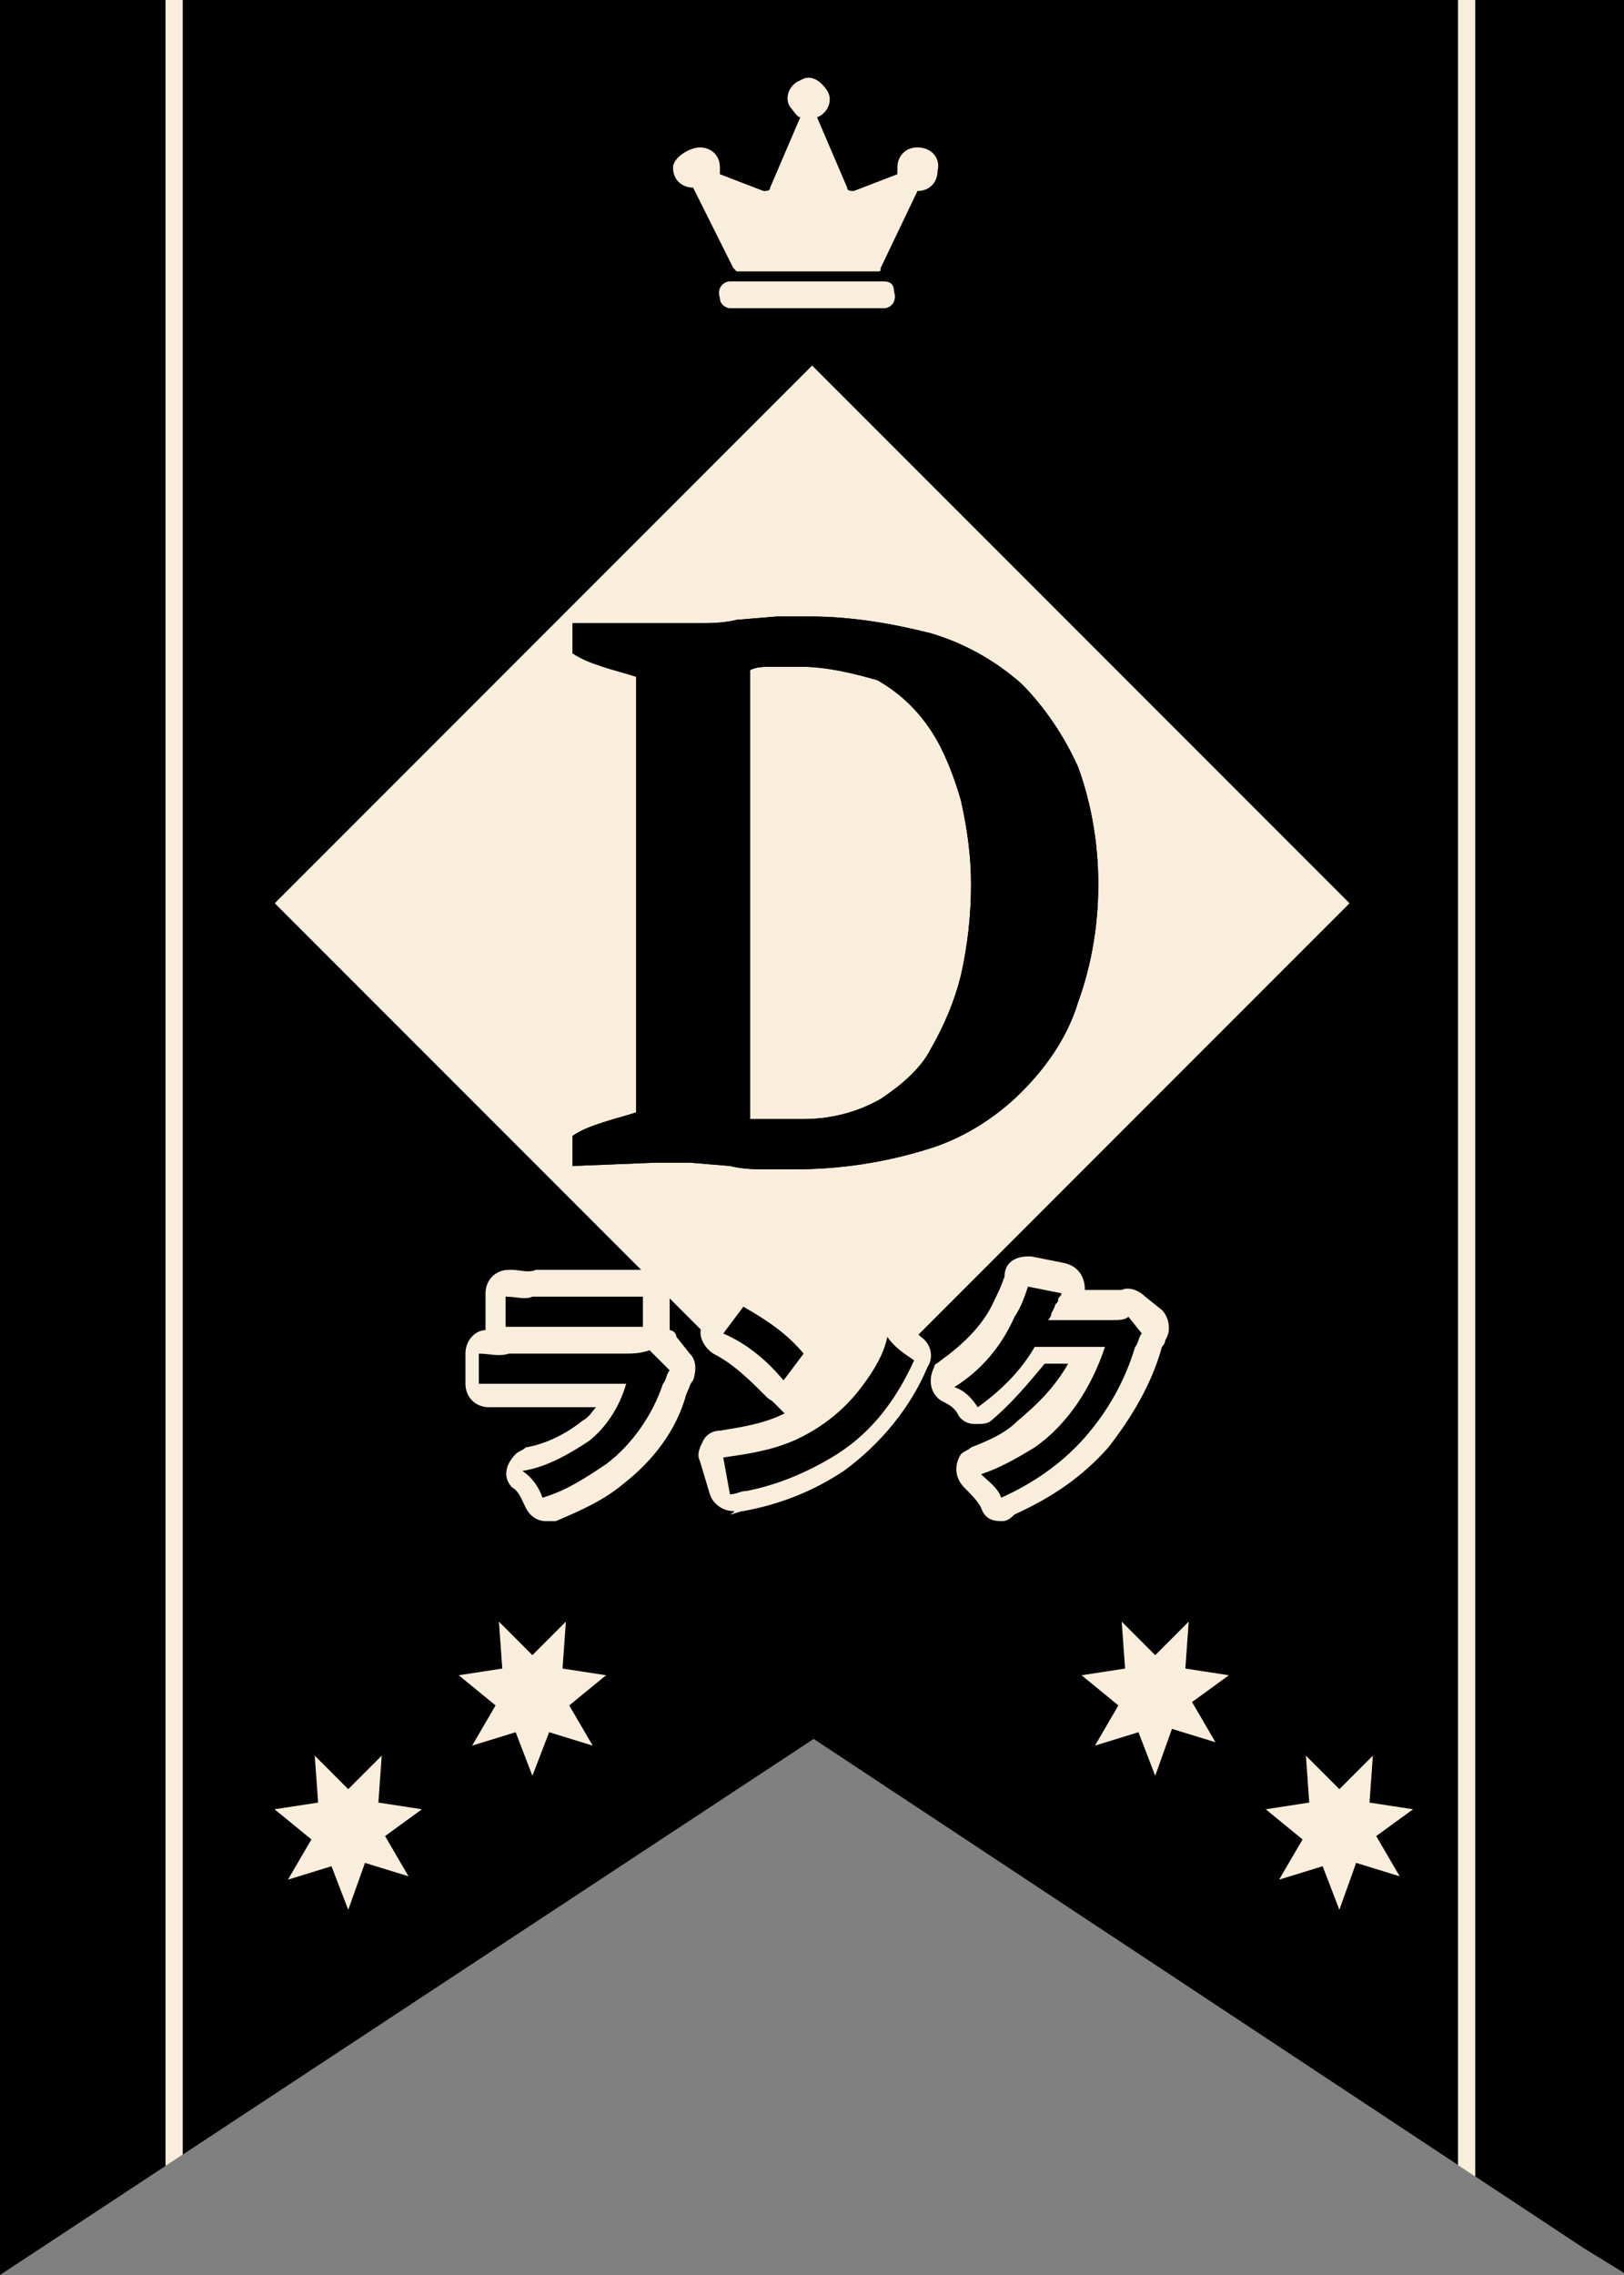
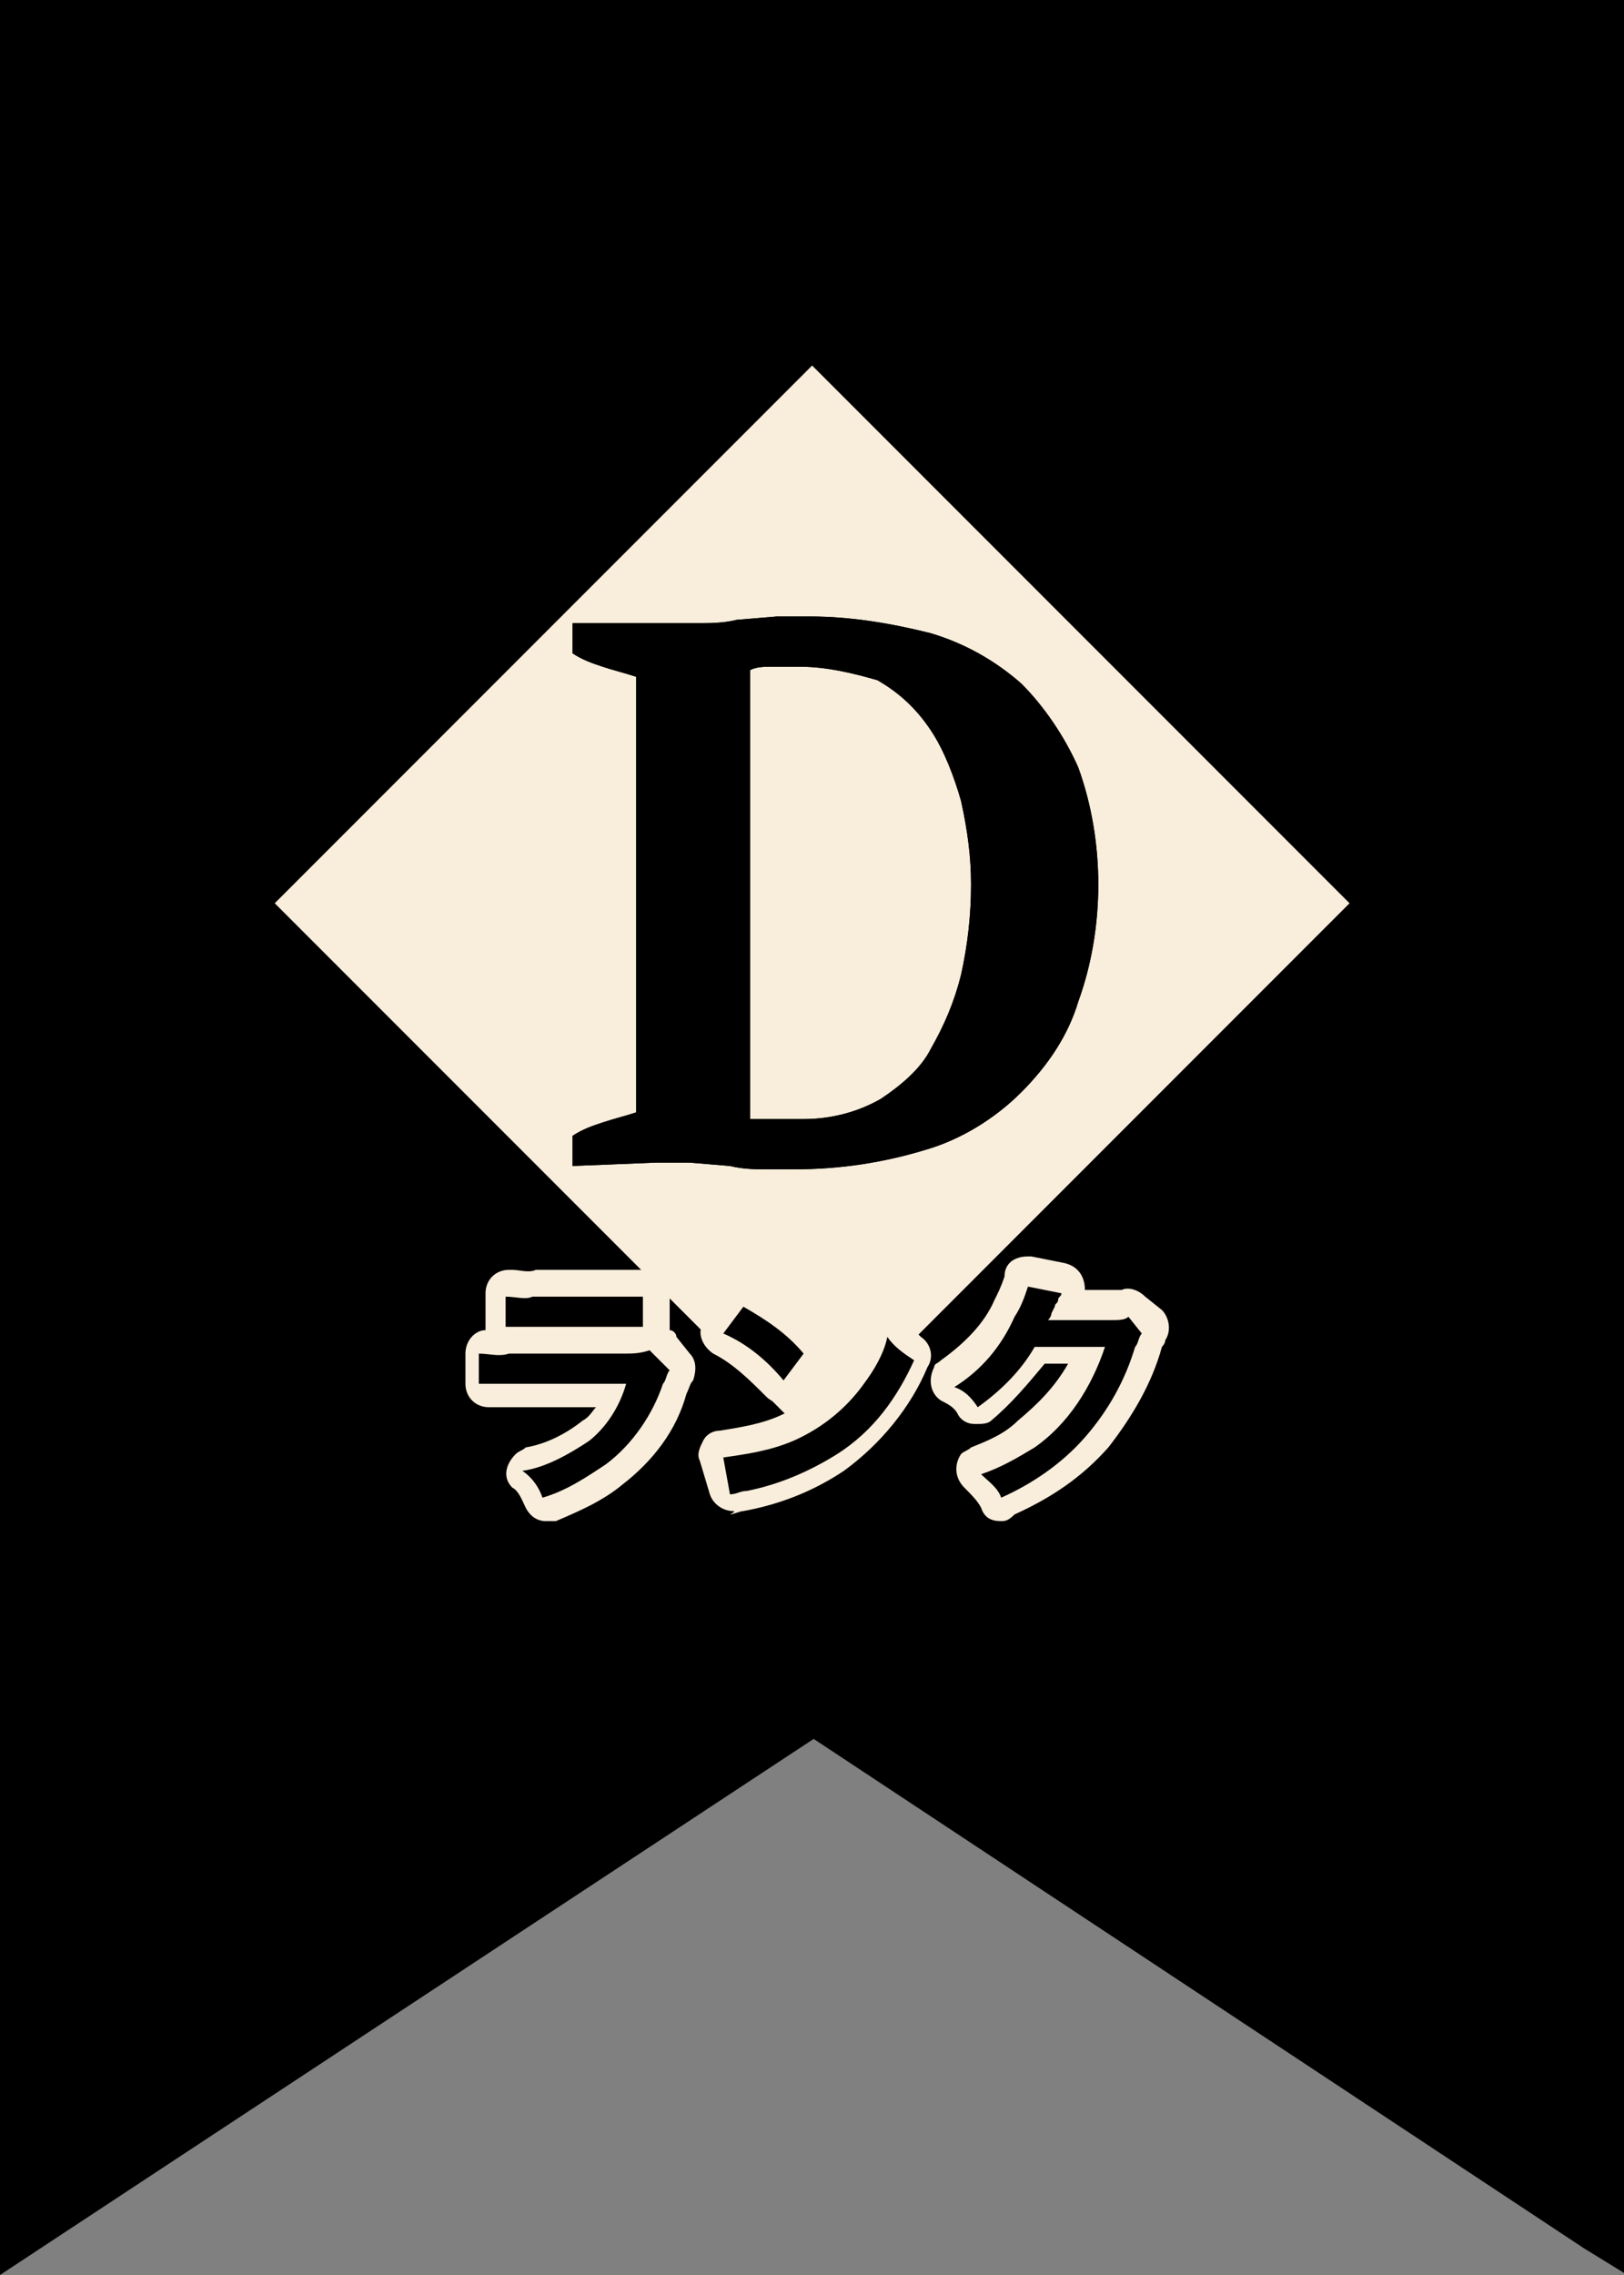
<svg xmlns="http://www.w3.org/2000/svg" xmlns:xlink="http://www.w3.org/1999/xlink" version="1.1" id="グループ_39" x="0px" y="0px" viewBox="0 0 48.5 67.9" style="enable-background:new 0 0 48.5 67.9;" xml:space="preserve">
  <rect x="0" y="0" width="48.5" height="67.9" fill="#808080" stroke="none" />
  <style type="text/css">
	.st0{clip-path:url(#SVGID_00000071556979301129386180000005783829127260276361_);}
	.st1{fill:#F9EEDC;}
	.st2{fill:none;stroke:#F9EEDC;stroke-width:0.515;stroke-miterlimit:10;}
</style>
  <path id="パス_106" d="M0,0v67.9l24.3-16l23,15.2l1.3,0.8V0H0z" />
  <g>
    <defs>
-       <polygon id="SVGID_1_" points="0,0 0,67.9 24.3,51.9 48.5,67.9 48.5,0   " />
-     </defs>
+       </defs>
    <clipPath id="SVGID_00000104691334949529448360000000126845501050692534_">
      <use xlink:href="#SVGID_1_" style="overflow:visible;" />
    </clipPath>
    <g id="グループ_19" transform="translate(0 0)" style="clip-path:url(#SVGID_00000104691334949529448360000000126845501050692534_);">
      <path id="パス_107" class="st1" d="M26.4,8.4h-4.6c-0.2,0-0.4,0.2-0.3,0.5c0,0.2,0.2,0.3,0.3,0.3h4.6c0.2,0,0.4-0.2,0.3-0.5    C26.7,8.5,26.6,8.4,26.4,8.4" />
      <path id="パス_108" class="st1" d="M27.4,4.4c-0.4,0-0.6,0.3-0.6,0.6c0,0,0,0,0,0c0,0.1,0,0.1,0,0.2l-1.3,0.5    c-0.1,0-0.2,0-0.2-0.1l-0.9-2.1c0.3-0.1,0.5-0.5,0.3-0.8s-0.5-0.5-0.8-0.3c-0.3,0.1-0.5,0.5-0.3,0.8c0.1,0.1,0.2,0.3,0.3,0.3    l-0.9,2.1c0,0.1-0.1,0.1-0.2,0.1l-1.3-0.5c0-0.1,0-0.1,0-0.2c0-0.4-0.3-0.6-0.6-0.6S20.1,4.7,20.1,5c0,0.4,0.3,0.6,0.6,0.6    c0,0,0,0,0,0L21.9,8C21.9,8,22,8.1,22,8.1h4.2c0.1,0,0.1,0,0.1-0.1l1.1-2.3c0,0,0,0,0,0c0.4,0,0.6-0.3,0.6-0.6    C28.1,4.7,27.8,4.4,27.4,4.4" />
      <line id="線_11" class="st2" x1="43.8" y1="-0.1" x2="43.8" y2="66.3" />
      <line id="線_12" class="st2" x1="5.2" y1="-0.1" x2="5.2" y2="66.3" />
      <path id="パス_109" class="st1" d="M40,53.4l1-1l-0.1,1.4l1.3,0.2l-1.1,0.8l0.7,1.2l-1.3-0.4L40,57l-0.5-1.3l-1.3,0.4l0.7-1.2    L37.8,54l1.3-0.2L39,52.4L40,53.4z" />
      <path id="パス_110" class="st1" d="M10.4,53.4l1-1l-0.1,1.4l1.3,0.2l-1.1,0.8l0.7,1.2l-1.3-0.4L10.4,57l-0.5-1.3l-1.3,0.4    l0.7-1.2L8.2,54l1.3-0.2l-0.1-1.4L10.4,53.4z" />
-       <path id="パス_111" class="st1" d="M15.9,49.4l1-1l-0.1,1.4l1.3,0.2L17,50.9l0.7,1.2l-1.3-0.4L15.9,53l-0.5-1.3l-1.3,0.4    l0.7-1.2L13.7,50l1.3-0.2l-0.1-1.4L15.9,49.4z" />
+       <path id="パス_111" class="st1" d="M15.9,49.4l1-1l-0.1,1.4l1.3,0.2L17,50.9l0.7,1.2l-1.3-0.4L15.9,53l-0.5-1.3l-1.3,0.4    l0.7-1.2L13.7,50l1.3-0.2l-0.1-1.4z" />
      <path id="パス_112" class="st1" d="M34.5,49.4l1-1l-0.1,1.4l1.3,0.2l-1.1,0.8l0.7,1.2l-1.3-0.4L34.5,53L34,51.7l-1.3,0.4    l0.7-1.2L32.3,50l1.3-0.2l-0.1-1.4L34.5,49.4z" />
    </g>
  </g>
  <rect id="長方形_52" x="12.9" y="15.6" transform="matrix(0.707 -0.707 0.707 0.707 -11.944 25.05)" class="st1" width="22.7" height="22.7" />
  <path id="パス_114" d="M20,40.9c-0.1,0.1-0.1,0.3-0.2,0.4c-0.3,0.9-0.9,1.8-1.7,2.4c-0.6,0.4-1.2,0.8-1.9,1  c-0.1-0.3-0.3-0.6-0.6-0.8c0.7-0.1,1.4-0.5,2-0.9c0.5-0.4,0.9-1,1.1-1.7h-3.5c-0.3,0-0.6,0-0.9,0v-0.9c0.3,0,0.6,0.1,0.9,0h3.4  c0.3,0,0.5,0,0.8-0.1L20,40.9z M15.1,38.7c0.3,0,0.6,0.1,0.8,0h2.5c0.3,0,0.6,0,0.8,0v0.9c-0.3,0-0.5,0-0.8,0h-2.5  c-0.3,0-0.5,0-0.8,0L15.1,38.7z" />
  <path id="パス_115" d="M21.6,43.5c0.7-0.1,1.4-0.2,2.1-0.5c0.9-0.4,1.6-1,2.1-1.7c0.3-0.4,0.6-0.9,0.7-1.4  c0.2,0.3,0.5,0.5,0.8,0.7c-0.5,1.1-1.2,2.1-2.3,2.8c-0.8,0.5-1.7,0.9-2.7,1.1c-0.2,0-0.3,0.1-0.5,0.1L21.6,43.5z M22.2,39  c0.7,0.4,1.3,0.8,1.8,1.4l-0.6,0.8c-0.5-0.6-1.1-1.1-1.8-1.4L22.2,39z" />
  <path id="パス_116" d="M34.1,39.8c-0.1,0.1-0.1,0.3-0.2,0.4c-0.3,1-0.8,1.9-1.5,2.7c-0.7,0.8-1.6,1.4-2.5,1.8  c-0.1-0.3-0.4-0.5-0.6-0.7c0.6-0.2,1.1-0.5,1.6-0.8c1-0.7,1.7-1.8,2.1-3l-2.1,0c-0.4,0.7-1,1.3-1.7,1.8c-0.2-0.3-0.4-0.5-0.7-0.6  c0.8-0.5,1.4-1.2,1.8-2.1c0.2-0.3,0.3-0.6,0.4-0.9l1,0.2c0,0.1-0.1,0.1-0.1,0.2c0,0.1-0.1,0.1-0.1,0.2l-0.1,0.2  c0,0.1-0.1,0.2-0.1,0.2c0.1,0,0.2,0,0.3,0l1.6,0c0.2,0,0.4,0,0.5-0.1L34.1,39.8z" />
  <path id="パス_117" class="st1" d="M16.3,45.4c-0.3,0-0.5-0.2-0.6-0.4c-0.1-0.2-0.2-0.5-0.4-0.6c-0.3-0.3-0.2-0.7,0.1-1  c0.1-0.1,0.2-0.1,0.3-0.2c0.6-0.1,1.2-0.4,1.7-0.8c0.2-0.1,0.3-0.3,0.4-0.4h-2.3c-0.3,0-0.6,0-0.8,0c0,0-0.1,0-0.1,0  c-0.4,0-0.7-0.3-0.7-0.7c0,0,0,0,0,0v-0.9c0-0.4,0.3-0.7,0.6-0.7c0,0,0-0.1,0-0.2v-0.9c0-0.4,0.3-0.7,0.7-0.7c0,0,0.1,0,0.1,0  c0.2,0,0.5,0.1,0.7,0h2.5c0.2,0,0.5,0,0.7,0c0,0,0.1,0,0.1,0c0.4,0,0.7,0.3,0.7,0.7v0.9c0,0.1,0,0.1,0,0.2c0.1,0,0.2,0.1,0.2,0.2  l0.4,0.5c0.2,0.2,0.2,0.5,0.1,0.8c-0.1,0.1-0.1,0.2-0.2,0.4c-0.3,1.1-1,2-1.9,2.7c-0.6,0.5-1.3,0.8-2,1.1  C16.4,45.4,16.3,45.4,16.3,45.4" />
  <path id="パス_118" class="st1" d="M21.9,45.1c-0.3,0-0.6-0.2-0.7-0.5l-0.3-1c-0.1-0.2,0-0.4,0.1-0.6c0.1-0.2,0.3-0.3,0.5-0.3  c0.6-0.1,1.3-0.2,1.9-0.5c0.7-0.3,1.4-0.8,1.8-1.5c0.3-0.4,0.5-0.8,0.6-1.3c0.1-0.2,0.3-0.4,0.5-0.4c0,0,0.1,0,0.1,0  c0.2,0,0.4,0.1,0.5,0.3c0.2,0.2,0.4,0.4,0.6,0.6c0.3,0.2,0.4,0.6,0.2,0.9c-0.5,1.2-1.4,2.3-2.5,3.1c-0.9,0.6-1.9,1-3,1.2  c-0.1,0-0.3,0.1-0.4,0.1C22,45.1,21.9,45.1,21.9,45.1 M23.4,41.9c-0.2,0-0.4-0.1-0.5-0.2c-0.5-0.5-1-1-1.6-1.3  c-0.3-0.2-0.5-0.6-0.3-0.9c0,0,0-0.1,0.1-0.1l0.6-0.7c0.2-0.3,0.6-0.3,0.9-0.1c0.7,0.4,1.4,0.9,1.9,1.5c0.3,0.2,0.3,0.7,0.1,0.9  L24,41.6C23.8,41.8,23.7,41.9,23.4,41.9L23.4,41.9" />
  <path id="パス_119" class="st1" d="M29.9,45.4c-0.3,0-0.5-0.1-0.6-0.4c-0.1-0.2-0.3-0.4-0.5-0.6c-0.3-0.3-0.3-0.7-0.1-1  c0.1-0.1,0.2-0.1,0.3-0.2c0.5-0.2,1-0.4,1.4-0.8c0.6-0.5,1.1-1,1.5-1.7l-0.7,0c-0.5,0.6-1,1.2-1.6,1.7c-0.1,0.1-0.3,0.1-0.4,0.1  c0,0-0.1,0-0.1,0c-0.2,0-0.4-0.1-0.5-0.3c-0.1-0.2-0.3-0.3-0.5-0.4c-0.3-0.2-0.4-0.6-0.2-1c0-0.1,0.1-0.1,0.2-0.2  c0.7-0.5,1.3-1.1,1.6-1.8c0.1-0.2,0.2-0.4,0.3-0.7c0-0.4,0.3-0.6,0.7-0.6c0,0,0.1,0,0.1,0l1,0.2c0.4,0.1,0.6,0.4,0.6,0.8l0.8,0  c0.1,0,0.2,0,0.3,0c0.2-0.1,0.5,0,0.7,0.2l0.5,0.4c0.2,0.2,0.3,0.6,0.1,0.9c0,0.1-0.1,0.2-0.1,0.2c-0.3,1.1-0.9,2.1-1.6,3  c-0.8,0.9-1.7,1.5-2.8,2C30.1,45.4,30,45.4,29.9,45.4" />
  <path id="パス_120" d="M20,40.9c-0.1,0.1-0.1,0.3-0.2,0.4c-0.3,0.9-0.9,1.8-1.7,2.4c-0.6,0.4-1.2,0.8-1.9,1  c-0.1-0.3-0.3-0.6-0.6-0.8c0.7-0.1,1.4-0.5,2-0.9c0.5-0.4,0.9-1,1.1-1.7h-3.5c-0.3,0-0.6,0-0.9,0v-0.9c0.3,0,0.6,0.1,0.9,0h3.4  c0.3,0,0.5,0,0.8-0.1L20,40.9z M15.1,38.7c0.3,0,0.6,0.1,0.8,0h2.5c0.3,0,0.6,0,0.8,0v0.9c-0.3,0-0.5,0-0.8,0h-2.5  c-0.3,0-0.5,0-0.8,0L15.1,38.7z" />
  <path id="パス_121" d="M21.6,43.5c0.7-0.1,1.4-0.2,2.1-0.5c0.9-0.4,1.6-1,2.1-1.7c0.3-0.4,0.6-0.9,0.7-1.4  c0.2,0.3,0.5,0.5,0.8,0.7c-0.5,1.1-1.2,2.1-2.3,2.8c-0.8,0.5-1.7,0.9-2.7,1.1c-0.2,0-0.3,0.1-0.5,0.1L21.6,43.5z M22.2,39  c0.7,0.4,1.3,0.8,1.8,1.4l-0.6,0.8c-0.5-0.6-1.1-1.1-1.8-1.4L22.2,39z" />
  <path id="パス_122" d="M34.1,39.8c-0.1,0.1-0.1,0.3-0.2,0.4c-0.3,1-0.8,1.9-1.5,2.7c-0.7,0.8-1.6,1.4-2.5,1.8  c-0.1-0.3-0.4-0.5-0.6-0.7c0.6-0.2,1.1-0.5,1.6-0.8c1-0.7,1.7-1.8,2.1-3l-2.1,0c-0.4,0.7-1,1.3-1.7,1.8c-0.2-0.3-0.4-0.5-0.7-0.6  c0.8-0.5,1.4-1.2,1.8-2.1c0.2-0.3,0.3-0.6,0.4-0.9l1,0.2c0,0.1-0.1,0.1-0.1,0.2c0,0.1-0.1,0.1-0.1,0.2l-0.1,0.2  c0,0.1-0.1,0.2-0.1,0.2c0.1,0,0.2,0,0.3,0l1.6,0c0.2,0,0.4,0,0.5-0.1L34.1,39.8z" />
  <path id="パス_123" d="M17.1,34.8v-0.9c0.3-0.2,0.6-0.3,0.9-0.4c0.3-0.1,0.7-0.2,1-0.3V20.2c-0.3-0.1-0.7-0.2-1-0.3  c-0.3-0.1-0.6-0.2-0.9-0.4v-0.9h2.7c0.3,0,0.6,0,1,0c0.4,0,0.8,0,1.2-0.1l1.2-0.1c0.4,0,0.7,0,1,0c1.2,0,2.4,0.2,3.6,0.5  c1,0.3,1.9,0.8,2.7,1.5c0.7,0.7,1.3,1.6,1.7,2.5c0.4,1.1,0.6,2.3,0.6,3.5c0,1.2-0.2,2.4-0.6,3.5c-0.3,1-0.9,1.9-1.7,2.7  c-0.8,0.8-1.8,1.4-2.8,1.7c-1.3,0.4-2.6,0.6-4,0.6c-0.2,0-0.5,0-0.8,0s-0.7,0-1.1-0.1l-1.2-0.1c-0.4,0-0.7,0-1,0L17.1,34.8z   M23.9,19.9c-0.3,0-0.6,0-0.8,0c-0.3,0-0.5,0-0.7,0.1v13.4c0.1,0,0.2,0,0.3,0l0.5,0l0.5,0c0.2,0,0.3,0,0.3,0c0.8,0,1.6-0.2,2.3-0.6  c0.6-0.4,1.2-0.9,1.5-1.5c0.4-0.7,0.7-1.4,0.9-2.2c0.2-0.9,0.3-1.8,0.3-2.7c0-0.8-0.1-1.6-0.3-2.5c-0.2-0.7-0.5-1.5-0.9-2.1  c-0.4-0.6-0.9-1.1-1.6-1.5C25.5,20.1,24.7,19.9,23.9,19.9" />
  <path id="パス_124" d="M17.1,34.8v-0.9c0.3-0.2,0.6-0.3,0.9-0.4c0.3-0.1,0.7-0.2,1-0.3V20.2c-0.3-0.1-0.7-0.2-1-0.3  c-0.3-0.1-0.6-0.2-0.9-0.4v-0.9h2.7c0.3,0,0.6,0,1,0c0.4,0,0.8,0,1.2-0.1l1.2-0.1c0.4,0,0.7,0,1,0c1.2,0,2.4,0.2,3.6,0.5  c1,0.3,1.9,0.8,2.7,1.5c0.7,0.7,1.3,1.6,1.7,2.5c0.4,1.1,0.6,2.3,0.6,3.5c0,1.2-0.2,2.4-0.6,3.5c-0.3,1-0.9,1.9-1.7,2.7  c-0.8,0.8-1.8,1.4-2.8,1.7c-1.3,0.4-2.6,0.6-4,0.6c-0.2,0-0.5,0-0.8,0s-0.7,0-1.1-0.1l-1.2-0.1c-0.4,0-0.7,0-1,0L17.1,34.8z   M23.9,19.9c-0.3,0-0.6,0-0.8,0c-0.3,0-0.5,0-0.7,0.1v13.4c0.1,0,0.2,0,0.3,0l0.5,0l0.5,0c0.2,0,0.3,0,0.3,0c0.8,0,1.6-0.2,2.3-0.6  c0.6-0.4,1.2-0.9,1.5-1.5c0.4-0.7,0.7-1.4,0.9-2.2c0.2-0.9,0.3-1.8,0.3-2.7c0-0.8-0.1-1.6-0.3-2.5c-0.2-0.7-0.5-1.5-0.9-2.1  c-0.4-0.6-0.9-1.1-1.6-1.5C25.5,20.1,24.7,19.9,23.9,19.9" />
</svg>